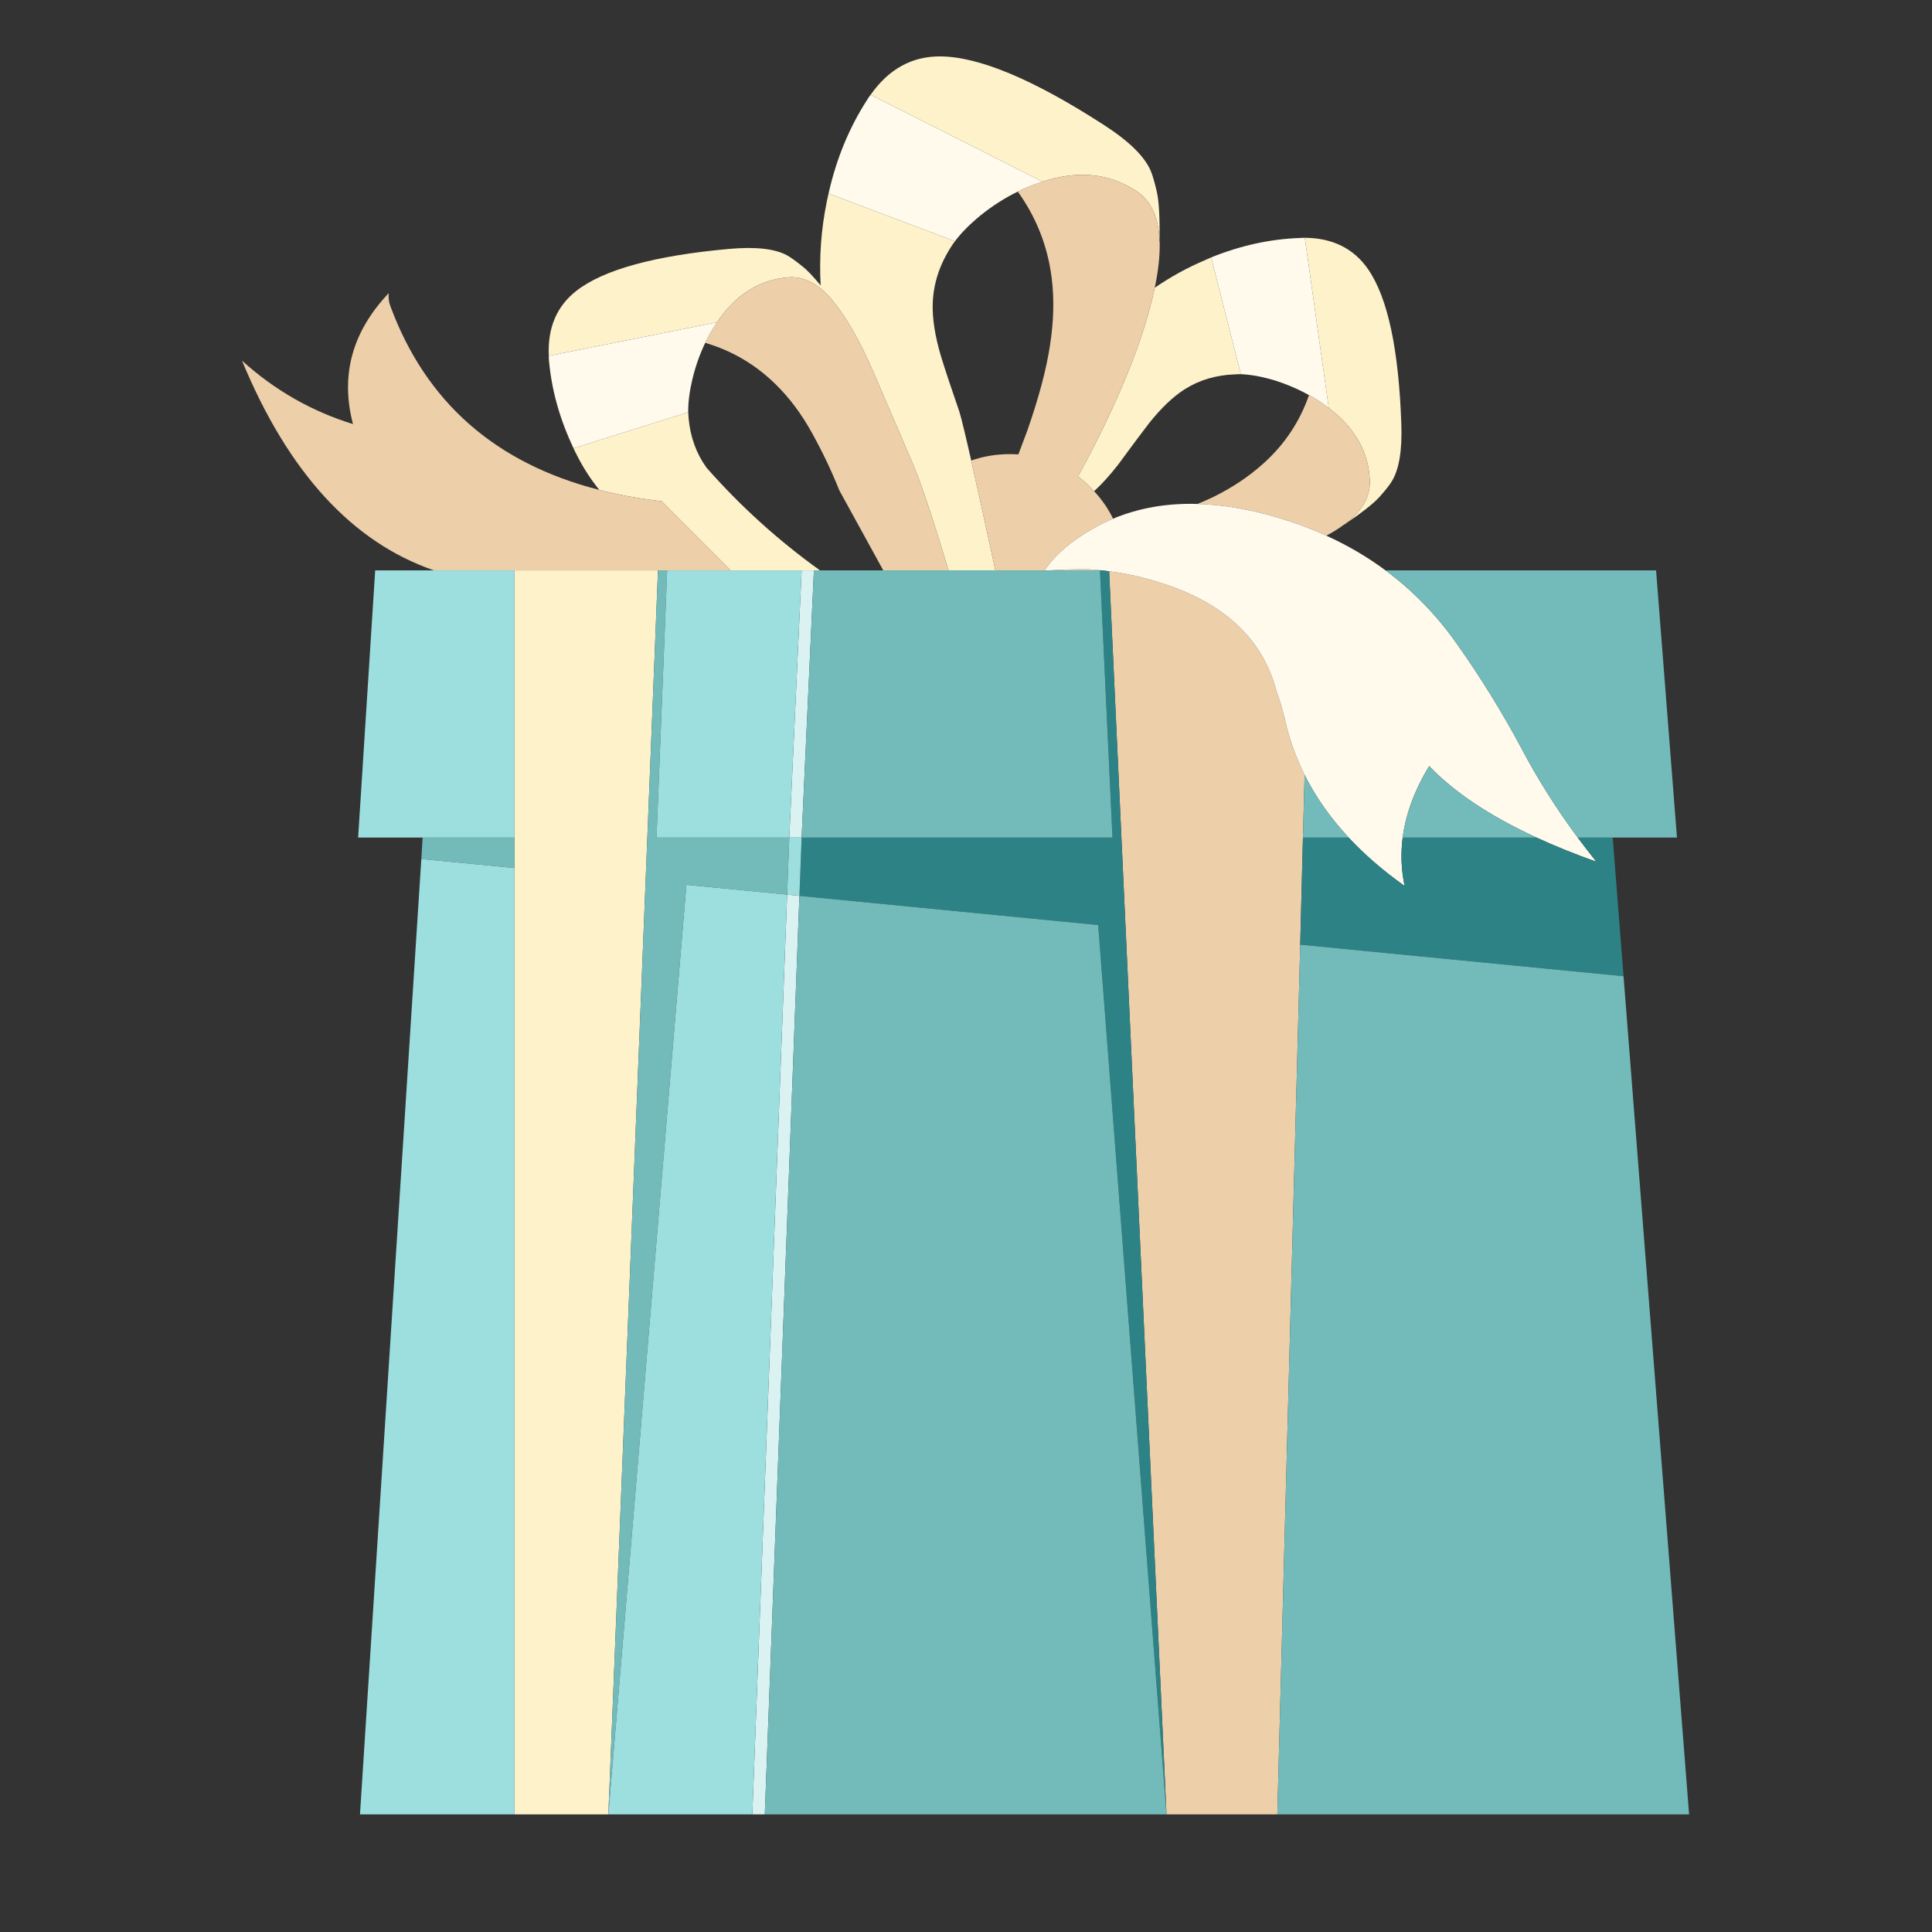
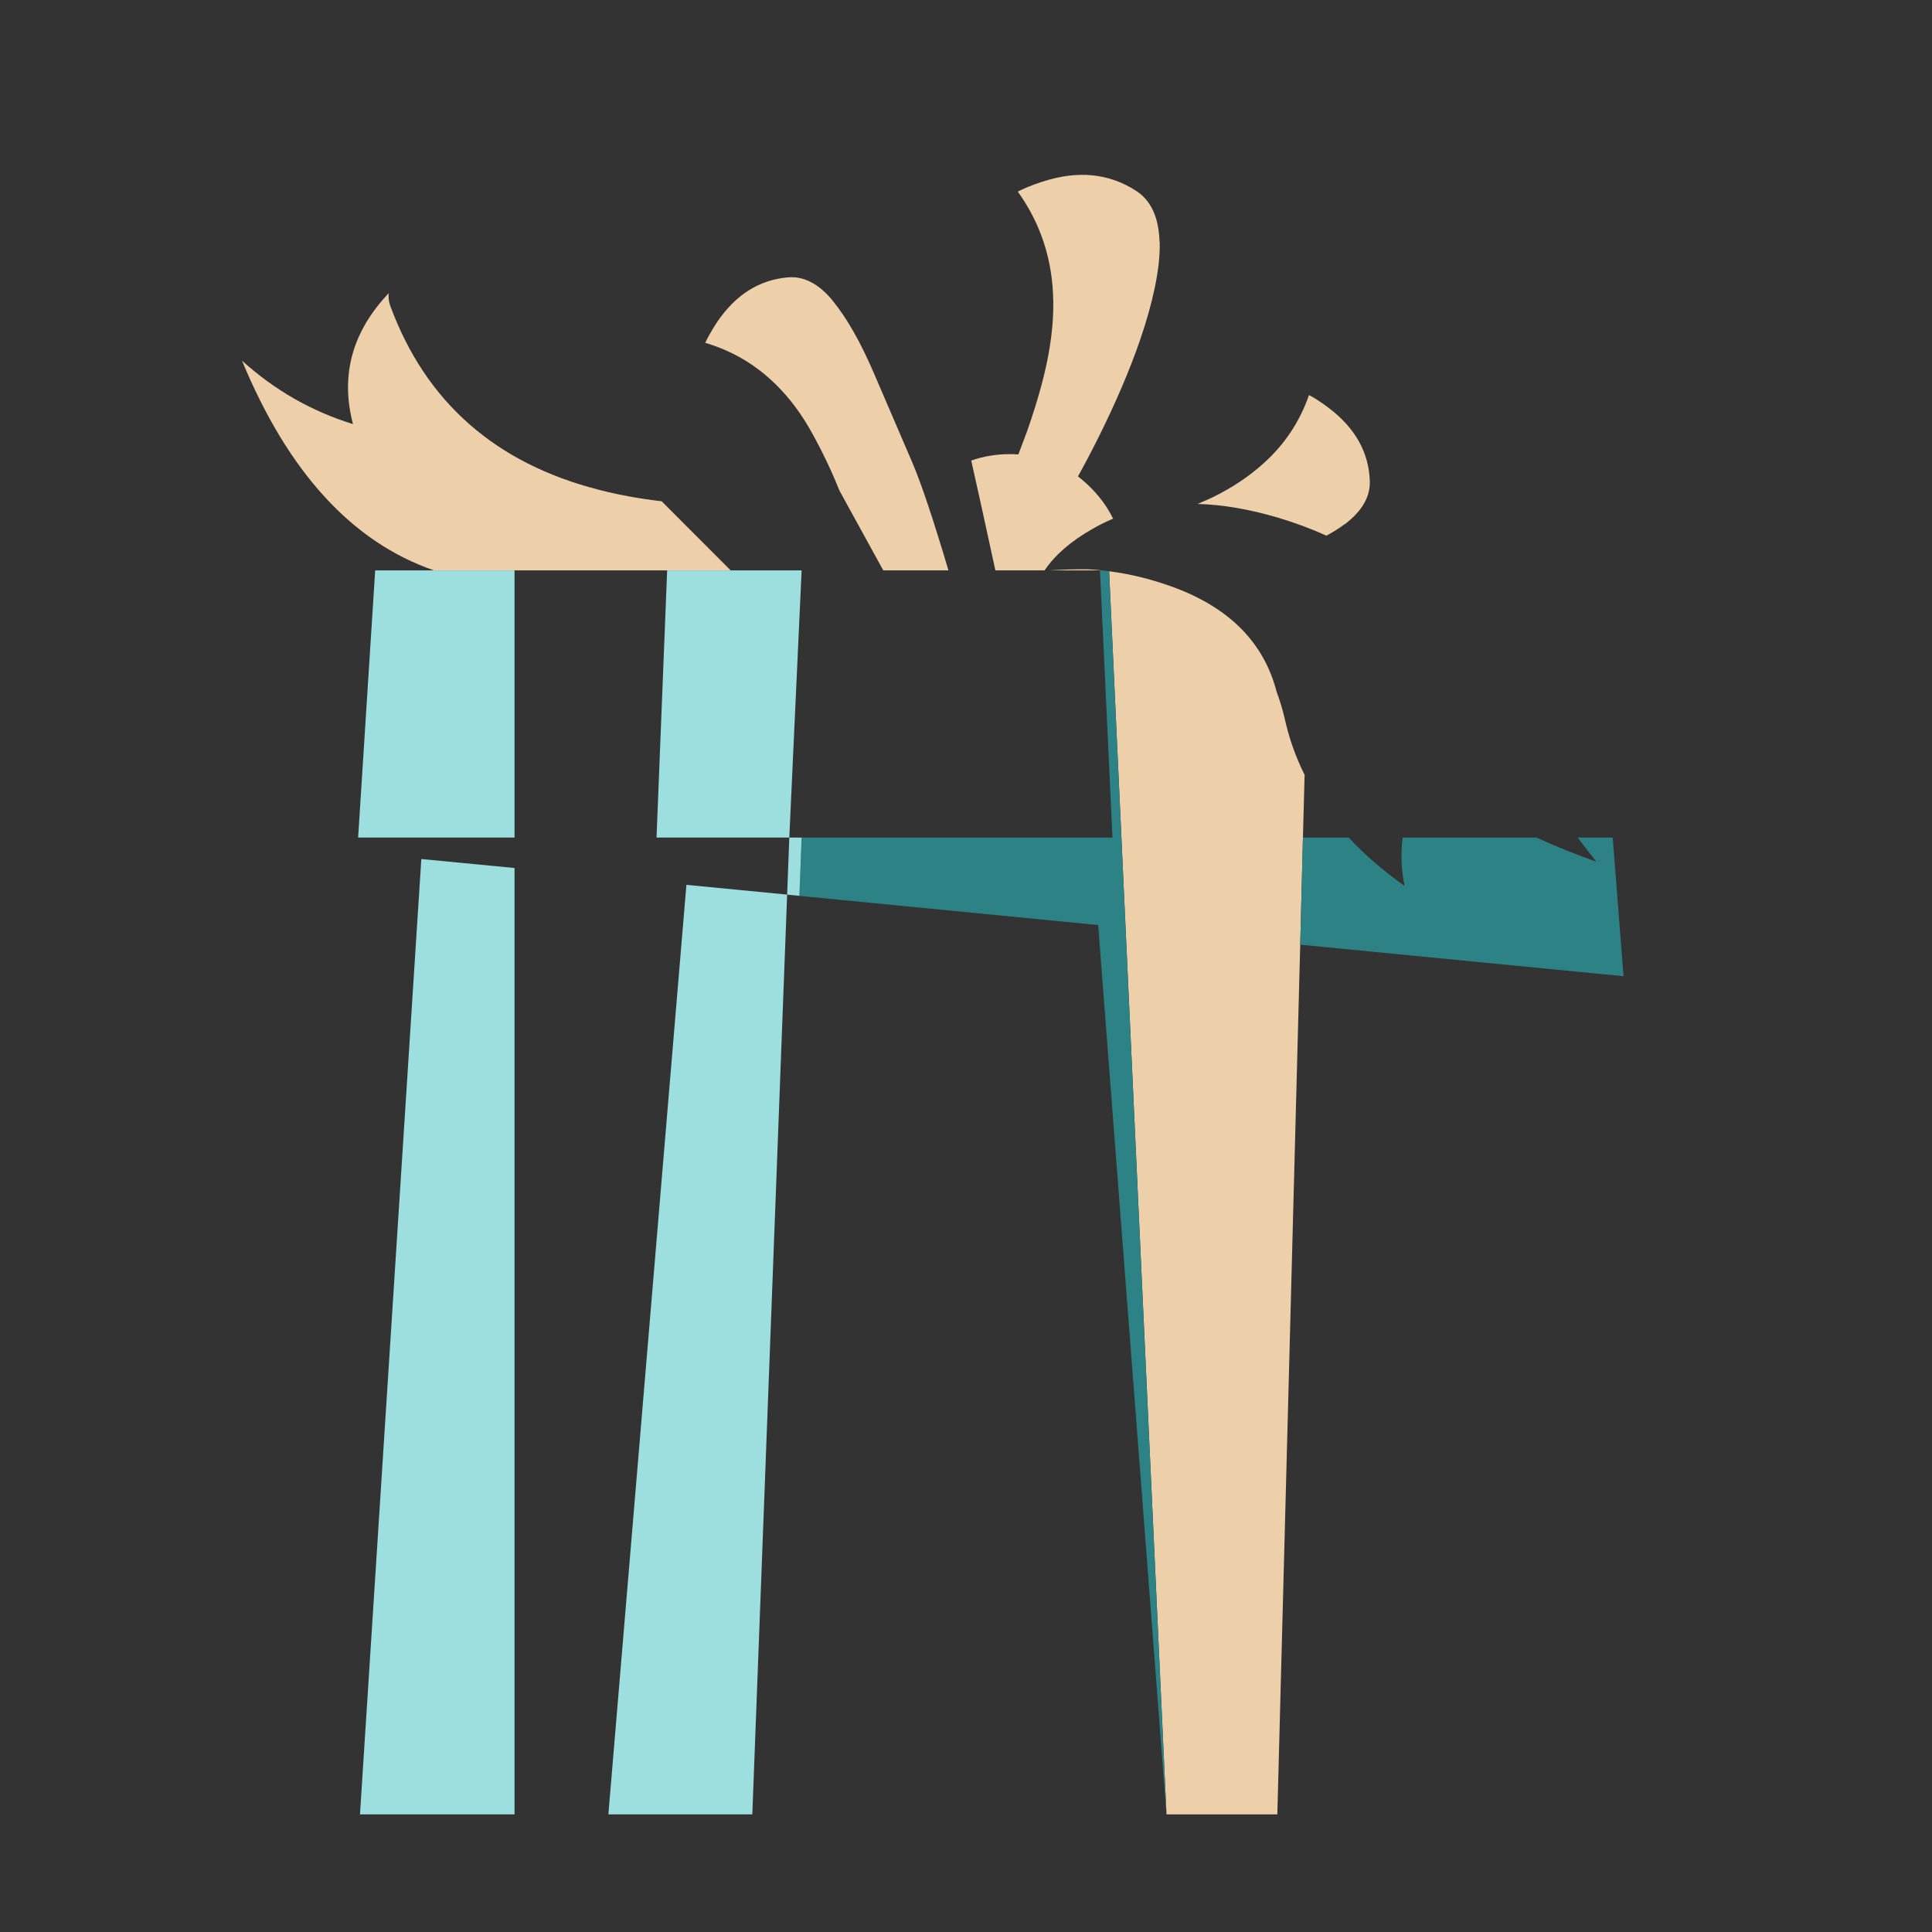
<svg xmlns="http://www.w3.org/2000/svg" width="200" zoomAndPan="magnify" viewBox="0 0 150 150" height="200" preserveAspectRatio="xMidYMid meet" version="1.0">
  <rect x="0" y="0" width="150" height="150" fill="#333333" stroke="none" />
  <defs>
    <clipPath id="f40336b6ed">
-       <path d="M 39.836 4.379 L 108.953 4.379 L 108.953 140.867 L 39.836 140.867 Z M 39.836 4.379 " clip-rule="nonzero" />
-     </clipPath>
+       </clipPath>
    <clipPath id="c09ab40507">
      <path d="M 18.789 13.492 L 106.395 13.492 L 106.395 140.867 L 18.789 140.867 Z M 18.789 13.492 " clip-rule="nonzero" />
    </clipPath>
    <clipPath id="48f44d12b2">
-       <path d="M 58.324 44.242 L 63.445 44.242 L 63.445 140.867 L 58.324 140.867 Z M 58.324 44.242 " clip-rule="nonzero" />
-     </clipPath>
+       </clipPath>
    <clipPath id="8a3752f3e1">
      <path d="M 62.023 44.242 L 126.305 44.242 L 126.305 140.867 L 62.023 140.867 Z M 62.023 44.242 " clip-rule="nonzero" />
    </clipPath>
    <clipPath id="1025e8cf00">
      <path d="M 32.441 44.242 L 131.141 44.242 L 131.141 140.867 L 32.441 140.867 Z M 32.441 44.242 " clip-rule="nonzero" />
    </clipPath>
    <clipPath id="11f297089f">
      <path d="M 27.605 44.242 L 62.309 44.242 L 62.309 140.867 L 27.605 140.867 Z M 27.605 44.242 " clip-rule="nonzero" />
    </clipPath>
  </defs>
  <g clip-path="url(#f40336b6ed)">
    <path fill="#fef2cb" d="M 94.035 19.984 L 96.34 29.051 C 96.188 29.051 96.043 29.055 95.898 29.066 C 94.418 29.113 93.105 29.504 91.961 30.234 C 91.07 30.805 90.16 31.672 89.227 32.84 C 88.699 33.523 87.898 34.594 86.824 36.059 C 86.199 36.867 85.574 37.559 84.949 38.137 C 84.863 38.039 84.773 37.945 84.676 37.852 C 84.359 37.535 84.031 37.246 83.691 36.988 C 84.223 36.035 84.77 34.992 85.332 33.863 C 86.629 31.254 87.684 28.793 88.488 26.477 C 89.012 24.957 89.398 23.578 89.656 22.34 C 90.875 21.504 92.176 20.785 93.555 20.199 C 93.715 20.121 93.875 20.051 94.035 19.984 Z M 104.434 40.684 C 105.75 39.68 106.391 38.566 106.352 37.352 C 106.277 35.121 105.215 33.227 103.164 31.672 L 101.305 18.461 C 103.473 18.48 105.113 19.297 106.223 20.91 C 107.742 23.109 108.598 27.109 108.797 32.91 C 108.875 34.98 108.621 36.477 108.043 37.395 C 107.883 37.66 107.574 38.051 107.121 38.562 C 106.664 39.074 105.77 39.781 104.434 40.684 Z M 80.938 14.105 L 67.598 7.355 C 69 5.363 70.797 4.371 72.988 4.379 C 75.992 4.391 80.227 6.16 85.688 9.691 C 87.652 10.953 88.867 12.145 89.344 13.266 C 89.484 13.598 89.641 14.133 89.812 14.875 C 89.984 15.621 90.055 16.902 90.023 18.719 C 89.961 16.855 89.352 15.555 88.207 14.816 C 86.102 13.449 83.676 13.211 80.938 14.105 Z M 55.664 25.023 L 42.609 27.629 C 42.508 25.453 43.223 23.77 44.758 22.574 C 46.871 20.934 50.812 19.852 56.578 19.328 C 58.645 19.141 60.156 19.305 61.113 19.828 C 61.387 19.977 61.789 20.27 62.32 20.695 C 62.684 20.984 63.148 21.473 63.715 22.16 C 63.594 19.973 63.754 17.789 64.199 15.613 C 64.238 15.414 64.281 15.219 64.328 15.027 L 74.141 18.73 C 74.035 18.871 73.941 19.012 73.855 19.145 C 72.953 20.539 72.477 21.996 72.418 23.516 C 72.371 24.699 72.59 26.102 73.074 27.715 C 73.359 28.645 73.832 30.074 74.496 32 C 74.648 32.5 74.953 33.754 75.406 35.758 C 75.871 37.812 76.496 40.652 77.281 44.285 L 73.637 44.285 C 72.453 40.297 71.508 37.477 70.797 35.828 C 69.84 33.617 68.855 31.324 67.84 28.953 C 66.816 26.57 65.758 24.711 64.668 23.371 C 64.641 23.336 64.613 23.297 64.582 23.258 C 64.301 22.93 64.016 22.648 63.73 22.41 C 62.906 21.742 62.047 21.449 61.156 21.535 C 58.926 21.734 57.098 22.898 55.664 25.023 Z M 44.531 34.805 L 53.434 32 C 53.441 32.16 53.453 32.312 53.461 32.457 C 53.594 33.926 54.059 35.211 54.855 36.312 C 57.496 39.312 60.434 41.969 63.664 44.285 L 56.684 44.285 C 56.695 44.277 56.699 44.266 56.703 44.258 L 51.371 38.918 C 49.66 38.719 48.047 38.426 46.527 38.035 C 45.824 37.16 45.234 36.238 44.758 35.273 C 44.672 35.121 44.598 34.965 44.531 34.805 Z M 39.949 140.867 L 39.949 44.285 L 51.086 44.285 L 47.234 140.867 L 39.949 140.867 " fill-opacity="1" fill-rule="evenodd" />
  </g>
  <g clip-path="url(#c09ab40507)">
    <path fill="#edcfaa" d="M 85.566 44.285 L 81.477 44.285 C 82.457 44.219 83.453 44.191 84.465 44.199 C 84.832 44.219 85.199 44.246 85.566 44.285 Z M 54.754 26.617 C 54.852 26.41 54.953 26.203 55.07 26.004 C 55.258 25.664 55.457 25.336 55.664 25.023 C 57.098 22.898 58.926 21.734 61.156 21.535 C 62.047 21.449 62.906 21.742 63.73 22.41 C 64.016 22.648 64.301 22.93 64.582 23.258 C 64.613 23.297 64.641 23.336 64.668 23.371 C 65.758 24.711 66.816 26.57 67.84 28.953 C 68.855 31.324 69.84 33.617 70.797 35.828 C 71.508 37.477 72.453 40.297 73.637 44.285 L 68.578 44.285 L 65.168 38.078 C 64.57 36.578 63.863 35.094 63.047 33.621 C 62.242 32.16 61.309 30.906 60.246 29.863 C 58.68 28.316 56.852 27.234 54.754 26.617 Z M 80.938 14.105 C 83.676 13.211 86.102 13.449 88.207 14.816 C 89.352 15.555 89.961 16.855 90.023 18.719 C 90.035 18.766 90.039 18.816 90.039 18.871 C 90.059 19.871 89.93 21.027 89.656 22.34 C 89.398 23.578 89.012 24.957 88.488 26.477 C 87.684 28.793 86.629 31.254 85.332 33.863 C 84.77 34.992 84.223 36.035 83.691 36.988 C 84.031 37.246 84.359 37.535 84.676 37.852 C 84.773 37.945 84.863 38.039 84.949 38.137 C 85.559 38.797 86.051 39.512 86.418 40.27 C 85.875 40.5 85.348 40.762 84.836 41.055 C 83.16 42.004 81.914 43.082 81.102 44.285 L 77.281 44.285 C 76.496 40.652 75.871 37.812 75.406 35.758 C 76.344 35.426 77.348 35.258 78.422 35.258 C 78.641 35.258 78.855 35.266 79.066 35.281 C 79.281 34.711 79.508 34.098 79.758 33.438 C 80.648 30.895 81.238 28.688 81.52 26.816 C 81.812 24.957 81.859 23.203 81.648 21.551 C 81.336 19.102 80.457 16.875 79.02 14.875 C 79.254 14.758 79.492 14.648 79.73 14.547 C 80.137 14.375 80.539 14.227 80.938 14.105 Z M 104.434 40.684 C 104.395 40.711 104.355 40.734 104.316 40.754 C 103.93 41.043 103.48 41.32 102.98 41.59 C 101.785 41.043 100.523 40.578 99.199 40.184 C 96.996 39.535 94.926 39.18 92.984 39.125 C 93.41 38.949 93.812 38.77 94.191 38.59 C 95.691 37.852 96.988 36.98 98.09 35.984 C 99.73 34.516 100.91 32.746 101.629 30.676 C 101.84 30.781 102.039 30.895 102.227 31.016 C 102.559 31.227 102.871 31.445 103.164 31.672 C 105.215 33.227 106.277 35.121 106.352 37.352 C 106.391 38.566 105.75 39.68 104.434 40.684 Z M 51.086 44.285 L 33.695 44.285 C 27.344 42.098 22.375 36.668 18.789 28 C 21.312 30.285 24.184 31.93 27.406 32.926 C 26.414 29.148 27.336 25.758 30.18 22.762 C 30.145 23.121 30.188 23.457 30.309 23.77 C 33.062 31.223 38.469 35.977 46.527 38.035 C 48.047 38.426 49.66 38.719 51.371 38.918 L 56.703 44.258 C 56.699 44.266 56.695 44.277 56.684 44.285 Z M 100.949 73.344 L 99.172 140.867 L 90.566 140.867 L 86.113 44.352 C 87.816 44.57 89.523 45 91.234 45.637 C 95.512 47.25 98.137 49.938 99.113 53.695 C 99.367 54.387 99.578 55.078 99.738 55.762 C 100.074 57.293 100.59 58.758 101.289 60.16 L 101.16 65.027 L 100.949 73.344 " fill-opacity="1" fill-rule="evenodd" />
  </g>
-   <path fill="#fffaec" d="M 101.305 18.461 L 103.164 31.672 C 102.871 31.445 102.559 31.227 102.227 31.016 C 102.039 30.895 101.84 30.781 101.629 30.676 C 100.758 30.191 99.824 29.797 98.828 29.492 C 97.91 29.227 97.078 29.082 96.34 29.051 L 94.035 19.984 C 96.32 19.062 98.609 18.559 100.906 18.477 C 101.039 18.477 101.172 18.469 101.305 18.461 Z M 74.141 18.73 L 64.328 15.027 C 64.934 12.324 65.938 9.891 67.34 7.727 C 67.418 7.594 67.504 7.469 67.598 7.355 L 80.938 14.105 C 80.539 14.227 80.137 14.375 79.73 14.547 C 79.492 14.648 79.254 14.758 79.02 14.875 C 78.012 15.367 77.055 15.98 76.145 16.711 C 75.312 17.391 74.641 18.066 74.141 18.73 Z M 53.434 32 L 44.531 34.805 C 43.469 32.574 42.832 30.312 42.625 28.027 C 42.613 27.895 42.609 27.762 42.609 27.629 L 55.664 25.023 C 55.457 25.336 55.258 25.664 55.07 26.004 C 54.953 26.203 54.852 26.41 54.754 26.617 C 54.32 27.52 53.984 28.477 53.746 29.492 C 53.527 30.426 53.422 31.258 53.434 32 Z M 107.574 44.285 C 109.68 45.844 111.512 47.727 113.078 49.938 C 114.957 52.594 116.629 55.301 118.098 58.051 C 119.352 60.438 120.816 62.762 122.492 65.027 C 122.961 65.66 123.445 66.285 123.945 66.906 C 122.266 66.309 120.715 65.684 119.293 65.027 C 115.684 63.363 112.906 61.512 110.961 59.477 C 109.824 61.348 109.141 63.199 108.902 65.027 C 108.742 66.289 108.789 67.543 109.055 68.785 C 107.395 67.609 105.945 66.355 104.707 65.027 C 103.293 63.504 102.152 61.883 101.289 60.16 C 100.59 58.758 100.074 57.293 99.738 55.762 C 99.578 55.078 99.367 54.387 99.113 53.695 C 98.137 49.938 95.512 47.25 91.234 45.637 C 89.523 45 87.816 44.57 86.113 44.352 C 85.934 44.328 85.75 44.305 85.566 44.285 C 85.199 44.246 84.832 44.219 84.465 44.199 C 83.453 44.191 82.457 44.219 81.477 44.285 C 81.344 44.293 81.211 44.305 81.078 44.312 C 81.086 44.305 81.094 44.297 81.102 44.285 C 81.914 43.082 83.16 42.004 84.836 41.055 C 85.348 40.762 85.875 40.5 86.418 40.27 C 88.41 39.438 90.598 39.055 92.984 39.125 C 94.926 39.18 96.996 39.535 99.199 40.184 C 100.523 40.578 101.785 41.043 102.98 41.59 C 104.633 42.34 106.164 43.242 107.574 44.285 " fill-opacity="1" fill-rule="evenodd" />
  <g clip-path="url(#48f44d12b2)">
    <path fill="#daf2f1" d="M 62.238 65.027 L 61.281 65.027 L 62.238 44.285 L 63.191 44.285 Z M 58.41 140.867 L 61.113 69.457 L 62.066 69.555 L 59.379 140.867 L 58.41 140.867 " fill-opacity="1" fill-rule="evenodd" />
  </g>
  <g clip-path="url(#8a3752f3e1)">
    <path fill="#2d8285" d="M 90.566 140.867 L 85.262 71.82 L 62.066 69.555 L 62.238 65.027 L 86.371 65.027 L 85.402 44.285 L 85.566 44.285 C 85.75 44.305 85.934 44.328 86.113 44.352 Z M 122.492 65.027 L 125.211 65.027 L 126.051 75.793 L 100.949 73.344 L 101.16 65.027 L 104.707 65.027 C 105.945 66.355 107.395 67.609 109.055 68.785 C 108.789 67.543 108.742 66.289 108.902 65.027 L 119.293 65.027 C 120.715 65.684 122.266 66.309 123.945 66.906 C 123.445 66.285 122.961 65.66 122.492 65.027 " fill-opacity="1" fill-rule="evenodd" />
  </g>
  <g clip-path="url(#1025e8cf00)">
-     <path fill="#72bbba" d="M 119.293 65.027 L 108.902 65.027 C 109.141 63.199 109.824 61.348 110.961 59.477 C 112.906 61.512 115.684 63.363 119.293 65.027 Z M 101.289 60.16 C 102.152 61.883 103.293 63.504 104.707 65.027 L 101.16 65.027 Z M 47.234 140.867 L 51.086 44.285 L 51.797 44.285 L 50.973 65.027 L 61.281 65.027 L 61.113 69.457 L 53.293 68.699 Z M 63.664 44.285 L 81.102 44.285 C 81.094 44.297 81.086 44.305 81.078 44.312 C 81.211 44.305 81.344 44.293 81.477 44.285 L 85.402 44.285 L 86.371 65.027 L 62.238 65.027 L 63.191 44.285 Z M 39.949 67.391 L 32.711 66.695 L 32.812 65.027 L 39.949 65.027 Z M 59.379 140.867 L 62.066 69.555 L 85.262 71.82 L 90.566 140.867 Z M 99.172 140.867 L 100.949 73.344 L 126.051 75.793 L 131.141 140.867 Z M 122.492 65.027 C 120.816 62.762 119.352 60.438 118.098 58.051 C 116.629 55.301 114.957 52.594 113.078 49.938 C 111.512 47.727 109.68 45.844 107.574 44.285 L 128.578 44.285 L 130.199 65.027 L 122.492 65.027 " fill-opacity="1" fill-rule="evenodd" />
-   </g>
+     </g>
  <g clip-path="url(#11f297089f)">
    <path fill="#9ddedf" d="M 39.949 65.027 L 27.805 65.027 L 29.129 44.285 L 39.949 44.285 Z M 32.711 66.695 L 39.949 67.391 L 39.949 140.867 L 27.949 140.867 Z M 61.113 69.457 L 58.41 140.867 L 47.234 140.867 L 53.293 68.699 L 61.113 69.457 L 61.281 65.027 L 50.973 65.027 L 51.797 44.285 L 62.238 44.285 L 61.281 65.027 L 62.238 65.027 L 62.066 69.555 L 61.113 69.457 " fill-opacity="1" fill-rule="evenodd" />
  </g>
</svg>